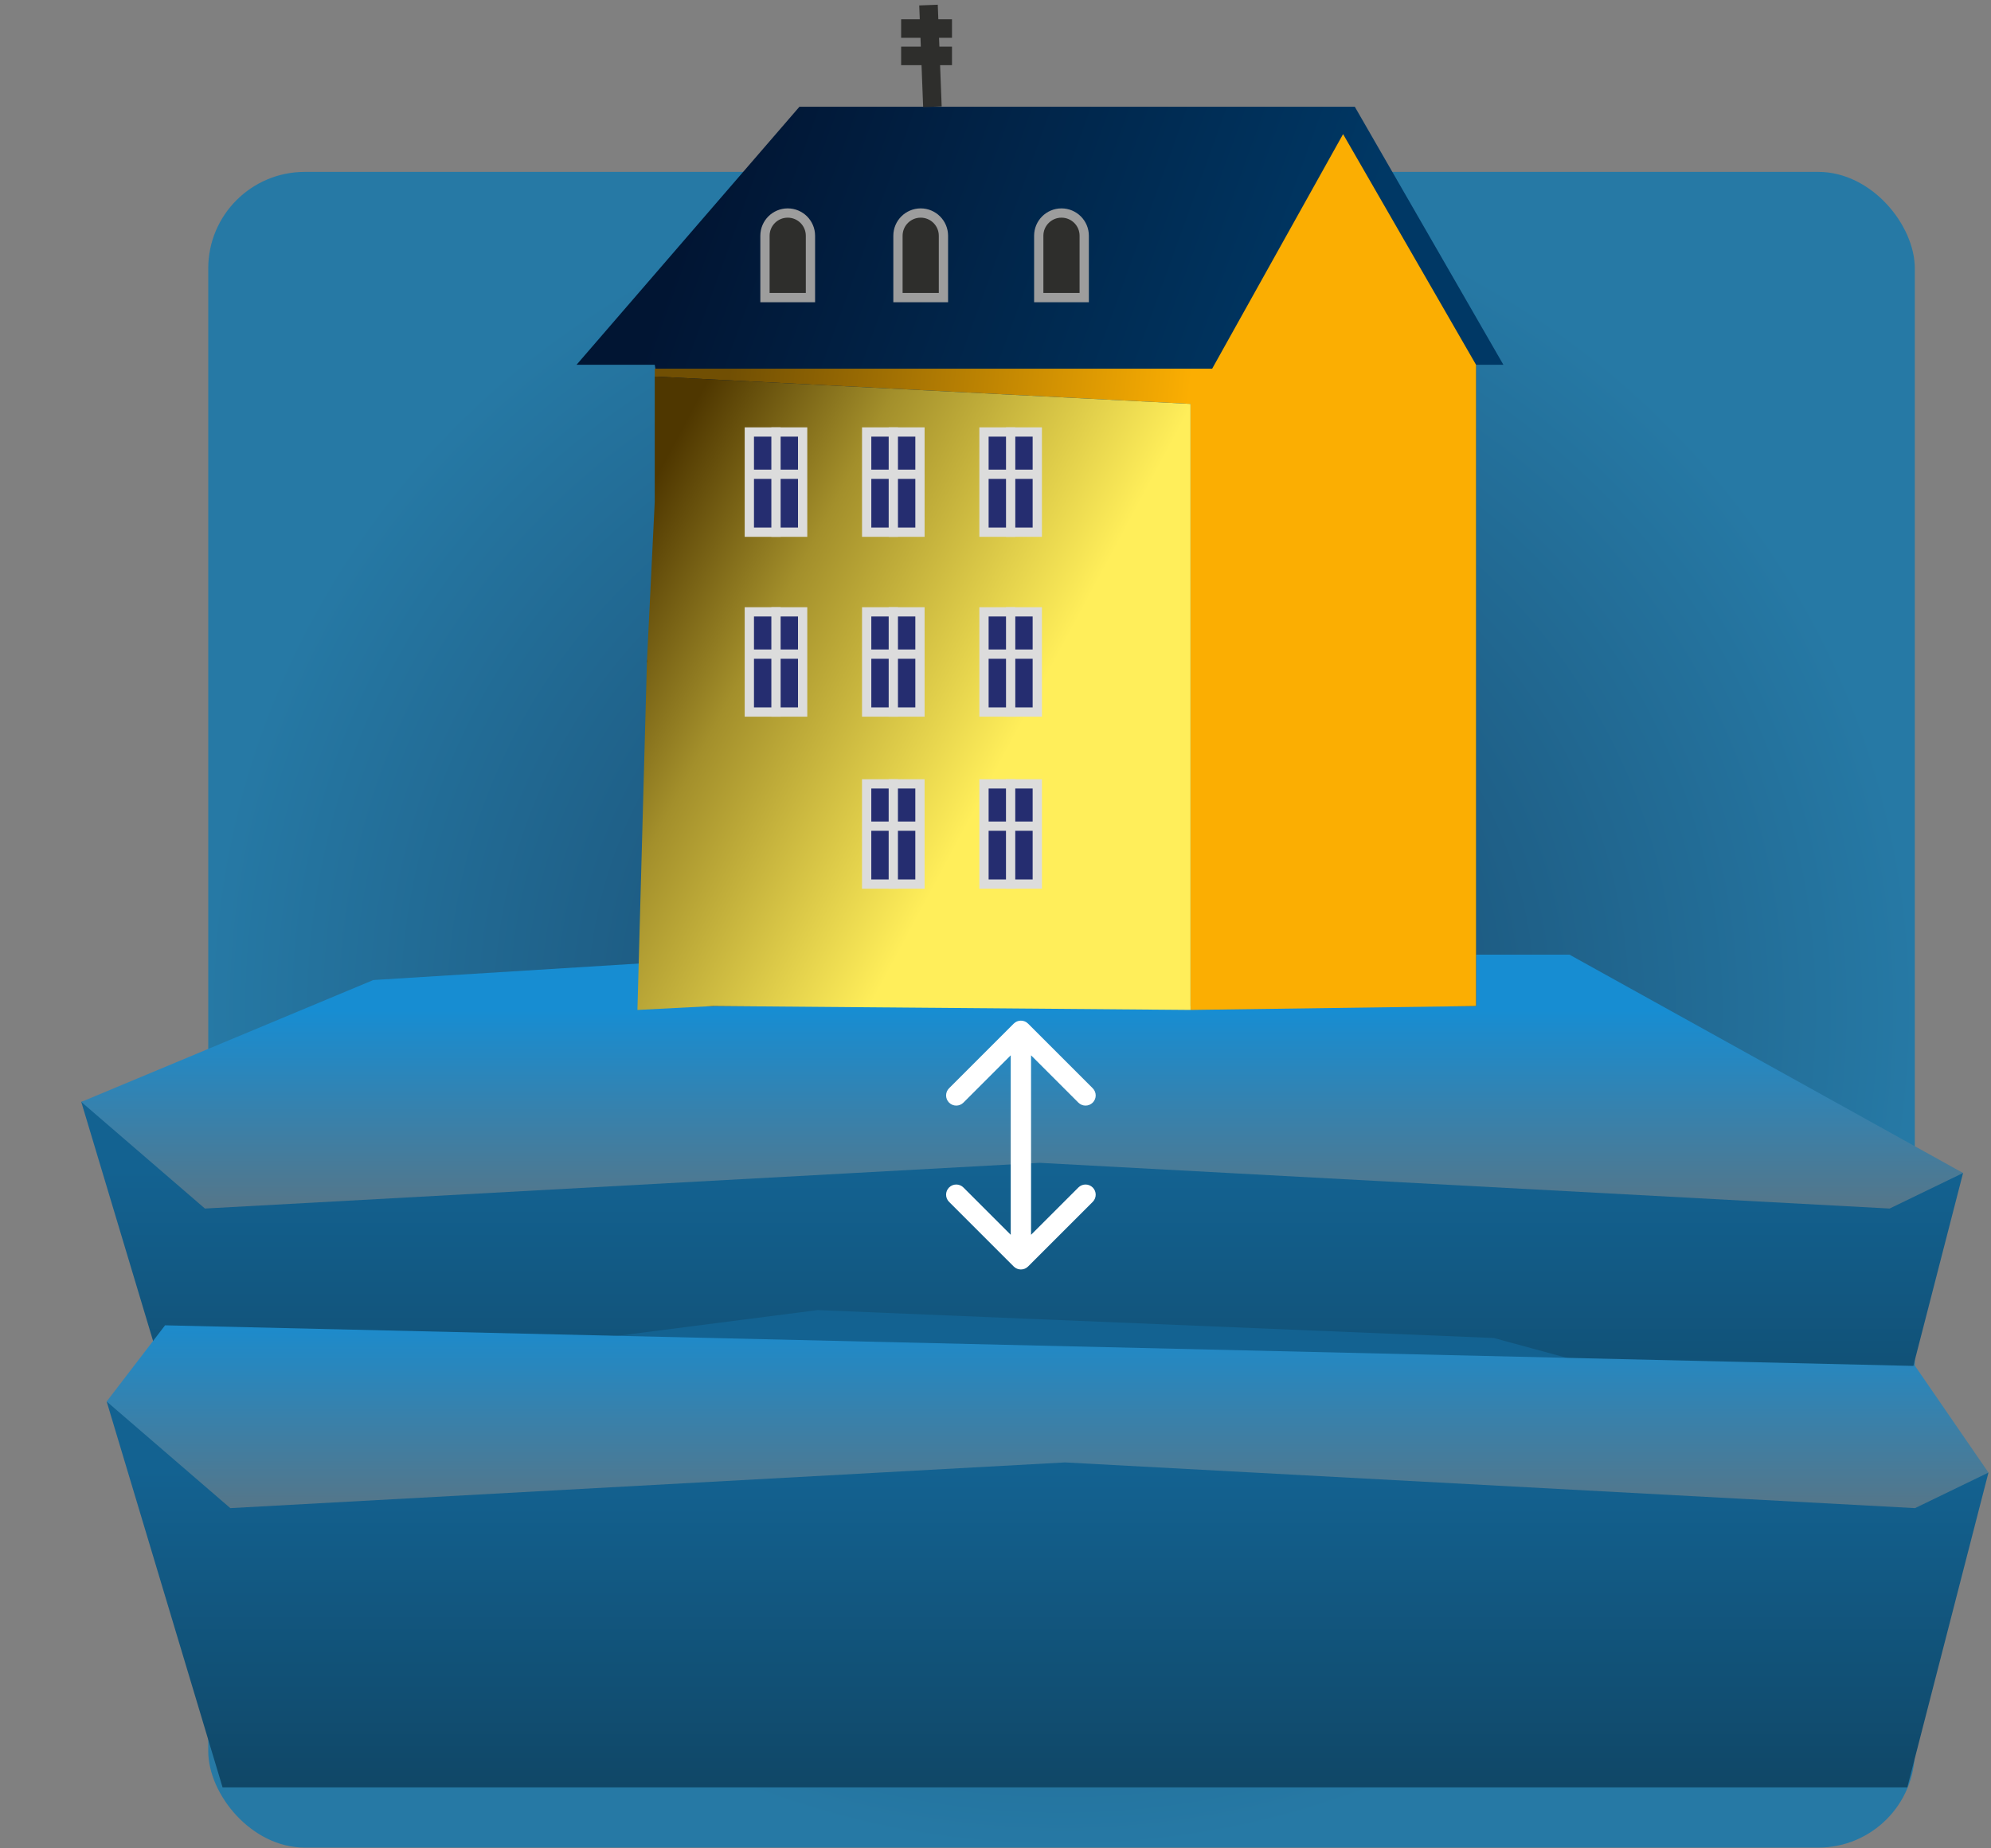
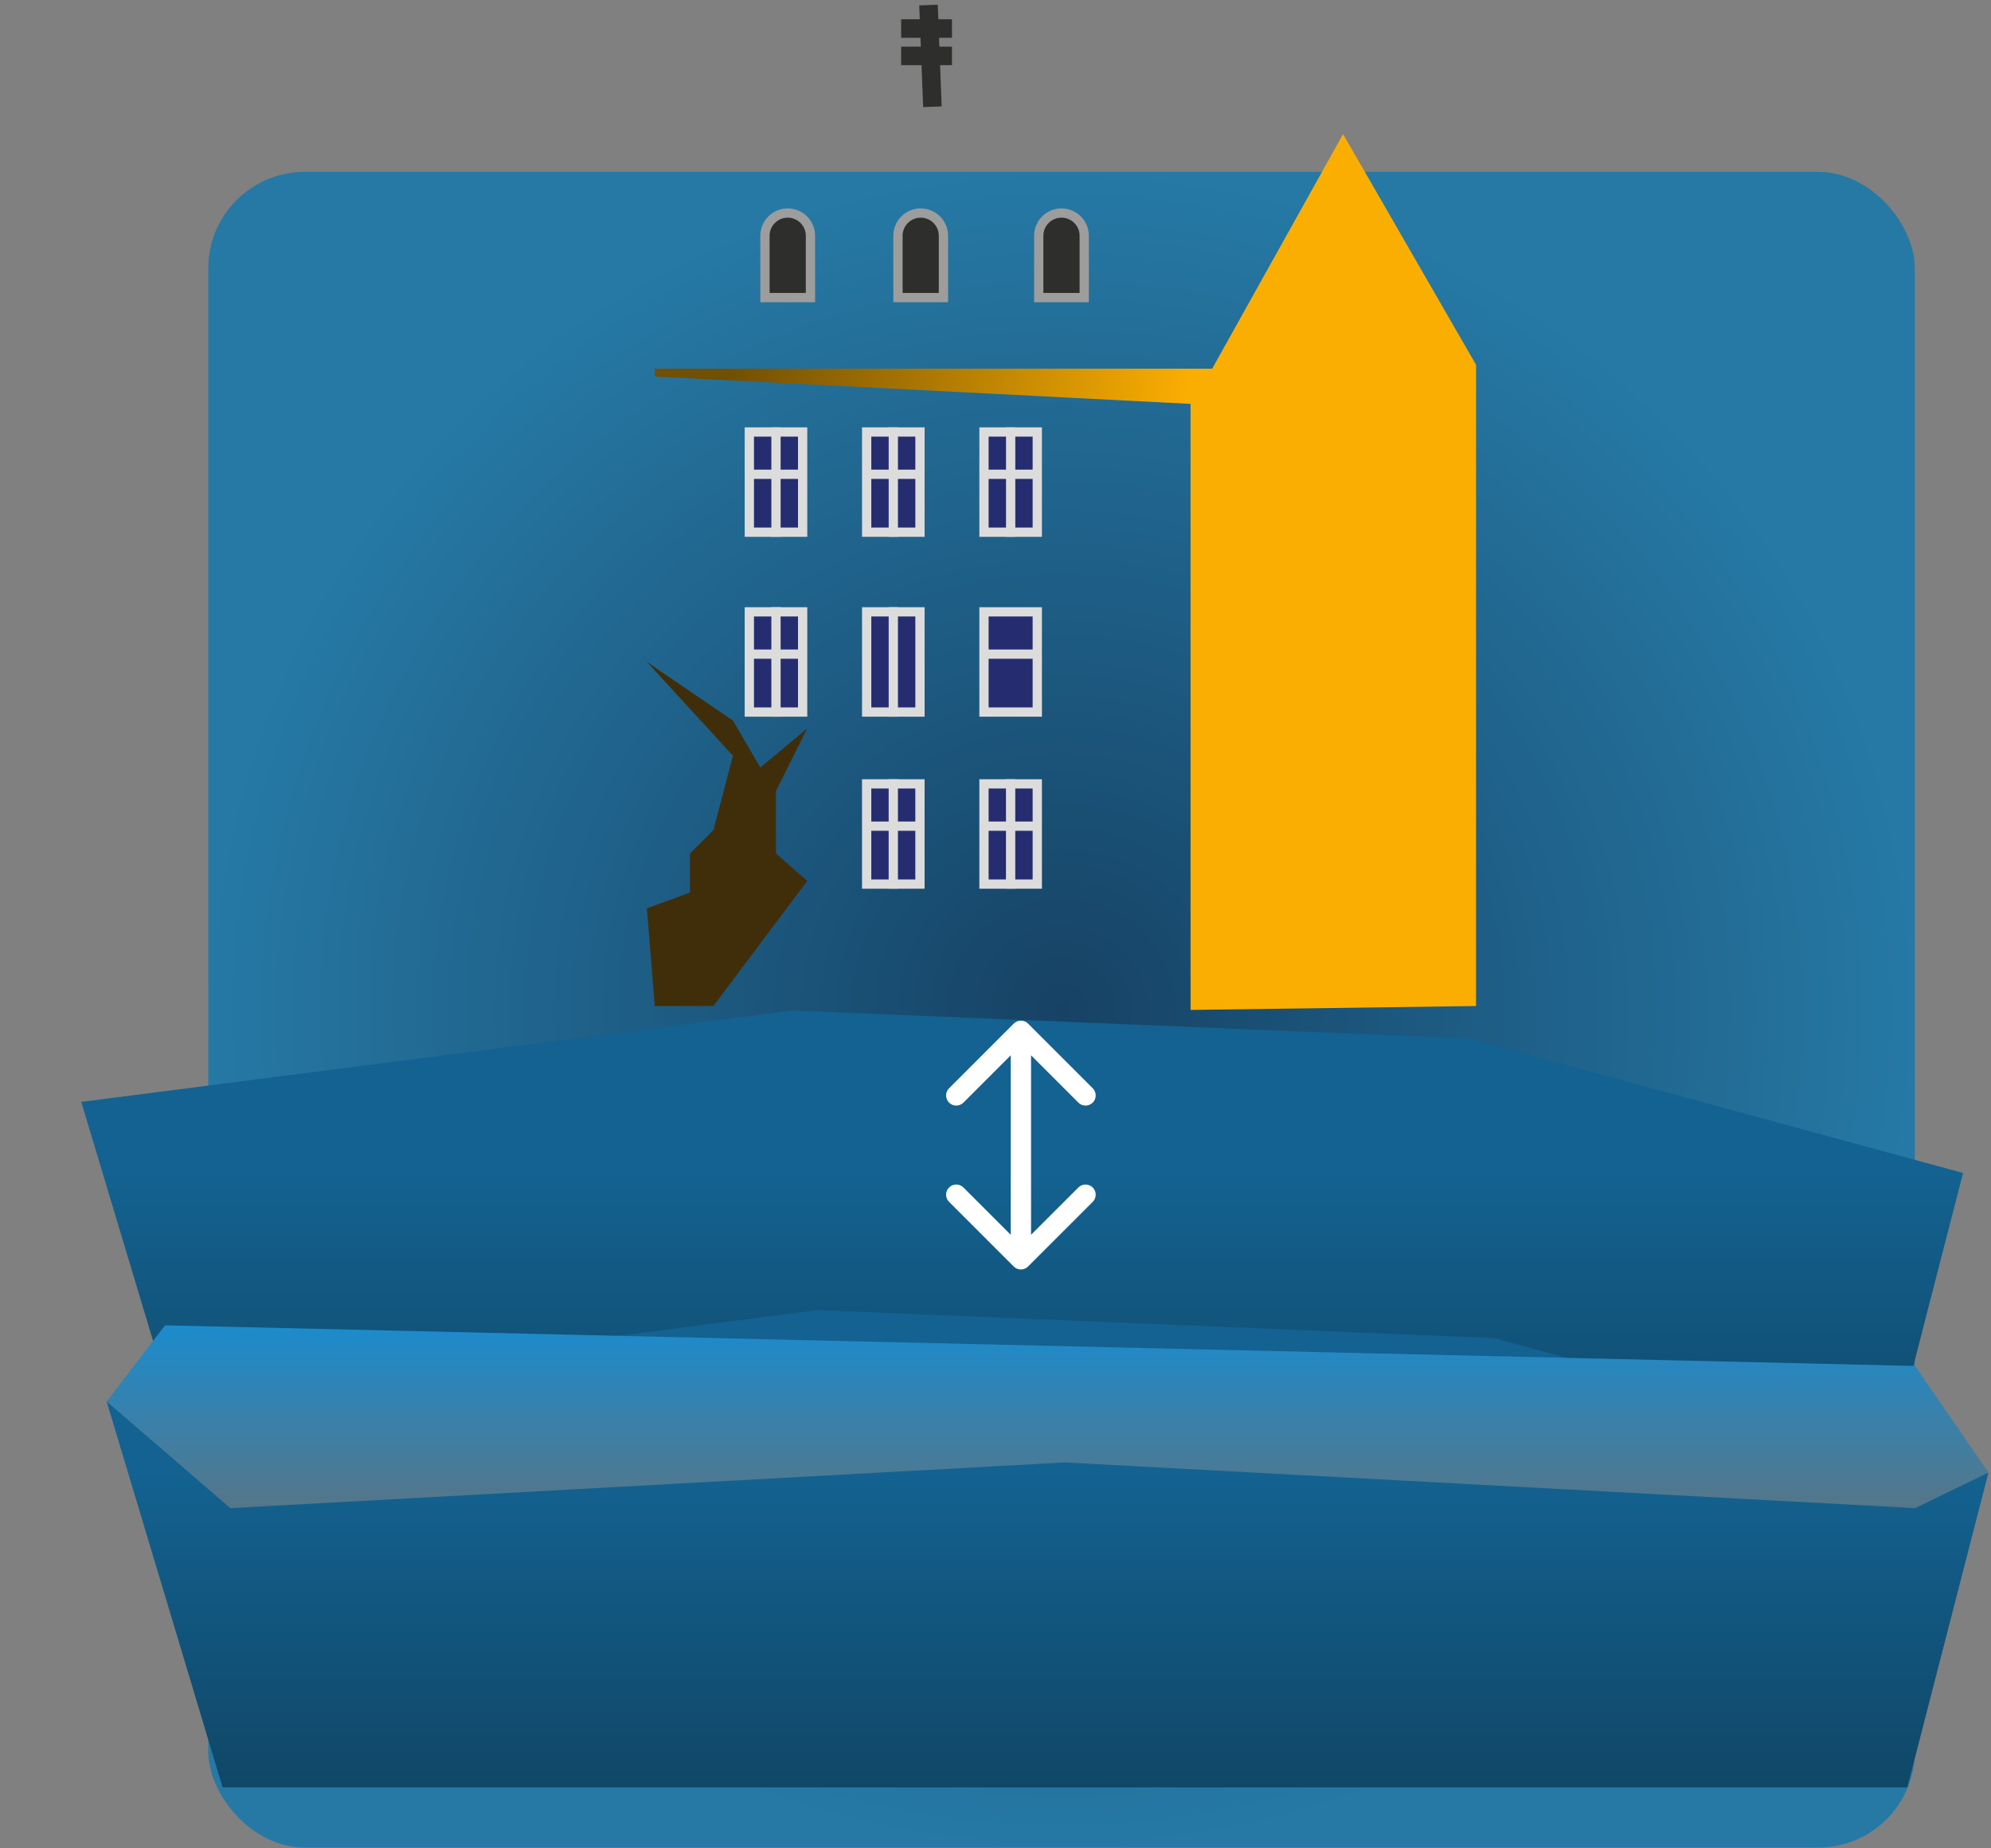
<svg xmlns="http://www.w3.org/2000/svg" width="392" height="364" viewBox="0 0 392 364" fill="none">
  <rect x="0" y="0" width="392" height="364" fill="#808080" stroke="none" />
  <rect x="41" y="33.852" width="336" height="330" rx="19" fill="url(#paint0_radial_288_3101)" />
  <path d="M155.984 199L16 217L38.823 293H370.524L386.5 231L289.12 204.5L155.984 199Z" fill="url(#paint1_linear_288_3101)" />
-   <path d="M309 188H154L73.5 193L16 217L40.345 238L204.674 229L372.045 238L386.5 231L309 188Z" fill="url(#paint2_linear_288_3101)" />
  <path d="M160.984 258L21 276L43.823 352H375.524L391.5 290L294.12 263.5L160.984 258Z" fill="url(#paint3_linear_288_3101)" />
  <path d="M32.5 261L21 276L45.345 297L209.674 288L377.045 297L391.5 290L377.045 269L32.5 261Z" fill="url(#paint4_linear_288_3101)" />
  <path d="M202.414 201.586C201.633 200.805 200.367 200.805 199.586 201.586L186.858 214.314C186.077 215.095 186.077 216.361 186.858 217.142C187.639 217.923 188.905 217.923 189.686 217.142L201 205.828L212.314 217.142C213.095 217.923 214.361 217.923 215.142 217.142C215.923 216.361 215.923 215.095 215.142 214.314L202.414 201.586ZM199.586 249.414C200.367 250.195 201.633 250.195 202.414 249.414L215.142 236.686C215.923 235.905 215.923 234.639 215.142 233.858C214.361 233.077 213.095 233.077 212.314 233.858L201 245.172L189.686 233.858C188.905 233.077 187.639 233.077 186.858 233.858C186.077 234.639 186.077 235.905 186.858 236.686L199.586 249.414ZM199 203V248H203V203H199Z" fill="white" />
-   <path d="M157.4 21.02H266.74L296 71.84H290.61V198.12H234.4H140.46H128.91L127.37 178.87L135.84 175.79V168.09L140.46 163.47L144.31 148.84L127.37 130.36L133.53 98.79L129.306 74.15L128.91 71.84H113.51L157.4 21.02Z" fill="url(#paint5_linear_288_3101)" />
  <path d="M144.311 141.909L127.371 130.359L144.311 148.839L140.461 163.469L135.841 168.089V175.789L127.371 178.869L128.911 198.119H140.461L158.941 173.479L152.781 168.089V155.769L158.941 143.449L149.701 151.149L144.311 141.909Z" fill="#402E0B" />
  <path d="M290.614 198.12V71.84L264.434 26.41L238.656 72.61H128.914V74.15L234.404 79.54V198.89L290.614 198.12Z" fill="url(#paint6_linear_288_3101)" />
  <path d="M183.579 21.02L182.809 1" stroke="#2E2E2C" stroke-width="3.651" />
  <path d="M177.422 5.619H187.432" stroke="#2E2E2C" stroke-width="3.651" />
  <path d="M177.422 11.01H187.432" stroke="#2E2E2C" stroke-width="3.651" />
-   <path d="M128.91 74.15L234.4 79.54V198.89L140.46 198.12L125.5 198.89L127.37 130.36L128.91 98.79V74.15Z" fill="url(#paint7_linear_288_3101)" />
  <path d="M150.612 46.429C150.612 43.956 152.617 41.952 155.089 41.952C157.562 41.952 159.566 43.956 159.566 46.429V58.606H150.612V46.429Z" fill="#2E2E2C" stroke="#9D9D9D" stroke-width="1.826" />
  <rect x="170.635" y="85.073" width="10.494" height="19.734" fill="#252D70" stroke="#DCDCDC" stroke-width="1.826" />
  <path d="M175.883 84.16V105.72" stroke="#DCDCDC" stroke-width="1.826" />
  <path d="M171.262 93.4L180.502 93.4" stroke="#DCDCDC" stroke-width="1.826" />
  <rect x="193.733" y="85.073" width="10.494" height="19.734" fill="#252D70" stroke="#DCDCDC" stroke-width="1.826" />
  <path d="M198.984 84.16V105.72" stroke="#DCDCDC" stroke-width="1.826" />
  <path d="M194.363 93.4L203.603 93.4" stroke="#DCDCDC" stroke-width="1.826" />
  <rect x="147.534" y="85.073" width="10.494" height="19.734" fill="#252D70" stroke="#DCDCDC" stroke-width="1.826" />
  <path d="M152.781 84.16V105.72" stroke="#DCDCDC" stroke-width="1.826" />
  <path d="M148.164 93.4L157.404 93.4" stroke="#DCDCDC" stroke-width="1.826" />
  <rect x="170.635" y="120.493" width="10.494" height="19.734" fill="#252D70" stroke="#DCDCDC" stroke-width="1.826" />
  <path d="M175.883 119.58V141.14" stroke="#DCDCDC" stroke-width="1.826" />
-   <path d="M171.262 128.82L180.502 128.82" stroke="#DCDCDC" stroke-width="1.826" />
  <rect x="193.733" y="120.493" width="10.494" height="19.734" fill="#252D70" stroke="#DCDCDC" stroke-width="1.826" />
-   <path d="M198.984 119.58V141.14" stroke="#DCDCDC" stroke-width="1.826" />
  <path d="M194.363 128.82L203.603 128.82" stroke="#DCDCDC" stroke-width="1.826" />
  <rect x="147.534" y="120.493" width="10.494" height="19.734" fill="#252D70" stroke="#DCDCDC" stroke-width="1.826" />
  <path d="M152.781 119.58V141.14" stroke="#DCDCDC" stroke-width="1.826" />
  <path d="M148.164 128.82L157.404 128.82" stroke="#DCDCDC" stroke-width="1.826" />
  <rect x="170.632" y="154.372" width="10.494" height="19.734" fill="#252D70" stroke="#DCDCDC" stroke-width="1.826" />
  <path d="M175.879 153.459V175.019" stroke="#DCDCDC" stroke-width="1.826" />
  <path d="M171.258 162.699L180.498 162.699" stroke="#DCDCDC" stroke-width="1.826" />
  <rect x="193.733" y="154.372" width="10.494" height="19.734" fill="#252D70" stroke="#DCDCDC" stroke-width="1.826" />
  <path d="M198.977 153.459V175.019" stroke="#DCDCDC" stroke-width="1.826" />
  <path d="M194.359 162.699L203.599 162.699" stroke="#DCDCDC" stroke-width="1.826" />
  <path d="M176.796 46.429C176.796 43.956 178.8 41.952 181.273 41.952C183.745 41.952 185.75 43.956 185.75 46.429V58.606H176.796V46.429Z" fill="#2E2E2C" stroke="#9D9D9D" stroke-width="1.826" />
  <path d="M204.514 46.429C204.514 43.956 206.519 41.952 208.992 41.952C211.464 41.952 213.469 43.956 213.469 46.429V58.606H204.514V46.429Z" fill="#2E2E2C" stroke="#9D9D9D" stroke-width="1.826" />
  <defs>
    <radialGradient id="paint0_radial_288_3101" cx="0" cy="0" r="1" gradientUnits="userSpaceOnUse" gradientTransform="translate(209 198.852) rotate(87.911) scale(165.11 168.138)">
      <stop stop-color="#164265" />
      <stop offset="1" stop-color="#2679A5" />
    </radialGradient>
    <linearGradient id="paint1_linear_288_3101" x1="201.25" y1="230.5" x2="201.25" y2="293" gradientUnits="userSpaceOnUse">
      <stop stop-color="#136291" />
      <stop offset="1" stop-color="#104767" />
    </linearGradient>
    <linearGradient id="paint2_linear_288_3101" x1="201.25" y1="199" x2="201.25" y2="238" gradientUnits="userSpaceOnUse">
      <stop stop-color="#178DD2" />
      <stop offset="1" stop-color="#557689" />
    </linearGradient>
    <linearGradient id="paint3_linear_288_3101" x1="206.25" y1="289.5" x2="206.25" y2="352" gradientUnits="userSpaceOnUse">
      <stop stop-color="#136291" />
      <stop offset="1" stop-color="#104767" />
    </linearGradient>
    <linearGradient id="paint4_linear_288_3101" x1="206.25" y1="258" x2="206.25" y2="297" gradientUnits="userSpaceOnUse">
      <stop stop-color="#178DD2" />
      <stop offset="1" stop-color="#557689" />
    </linearGradient>
    <linearGradient id="paint5_linear_288_3101" x1="137" y1="40.5" x2="255.19" y2="83.389" gradientUnits="userSpaceOnUse">
      <stop stop-color="#011533" />
      <stop offset="1" stop-color="#003865" />
    </linearGradient>
    <linearGradient id="paint6_linear_288_3101" x1="144.314" y1="66.45" x2="234.404" y2="76.46" gradientUnits="userSpaceOnUse">
      <stop stop-color="#714F03" />
      <stop offset="1" stop-color="#FBAE02" />
    </linearGradient>
    <linearGradient id="paint7_linear_288_3101" x1="128.14" y1="95.71" x2="204.37" y2="136.52" gradientUnits="userSpaceOnUse">
      <stop stop-color="#4F3700" />
      <stop offset="0.387" stop-color="#A38F2B" />
      <stop offset="1" stop-color="#FFEE5A" />
    </linearGradient>
  </defs>
</svg>